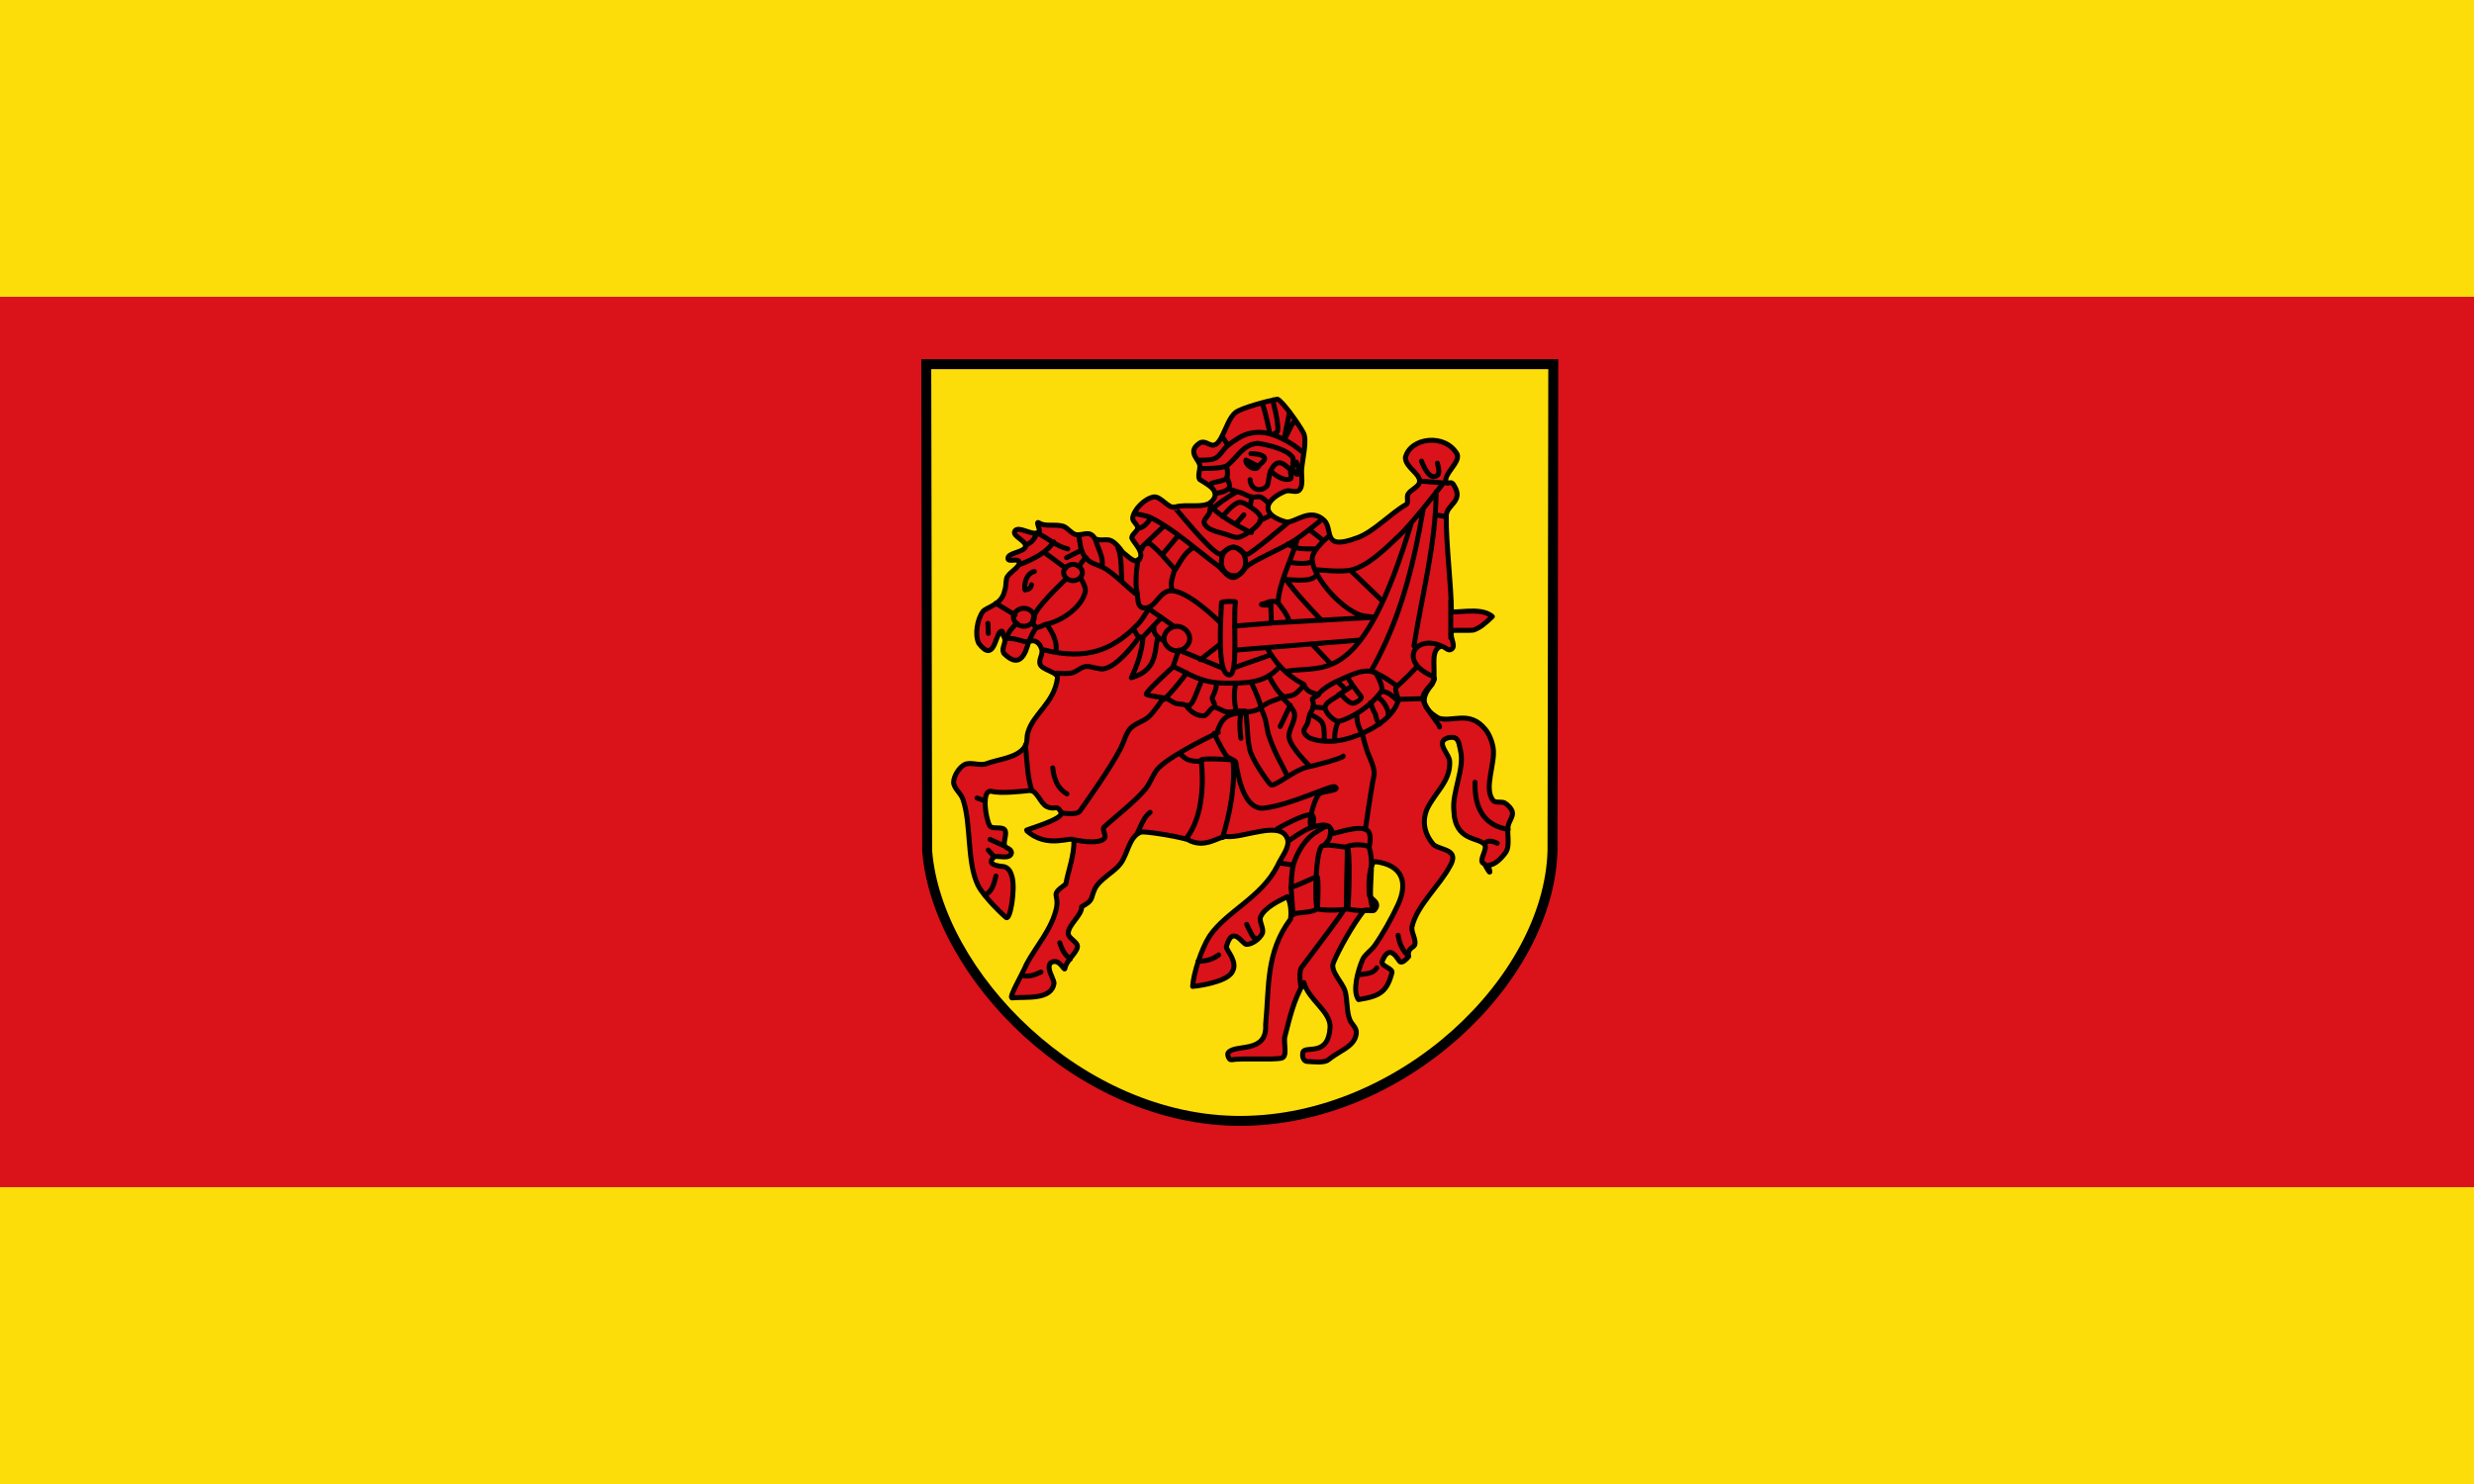
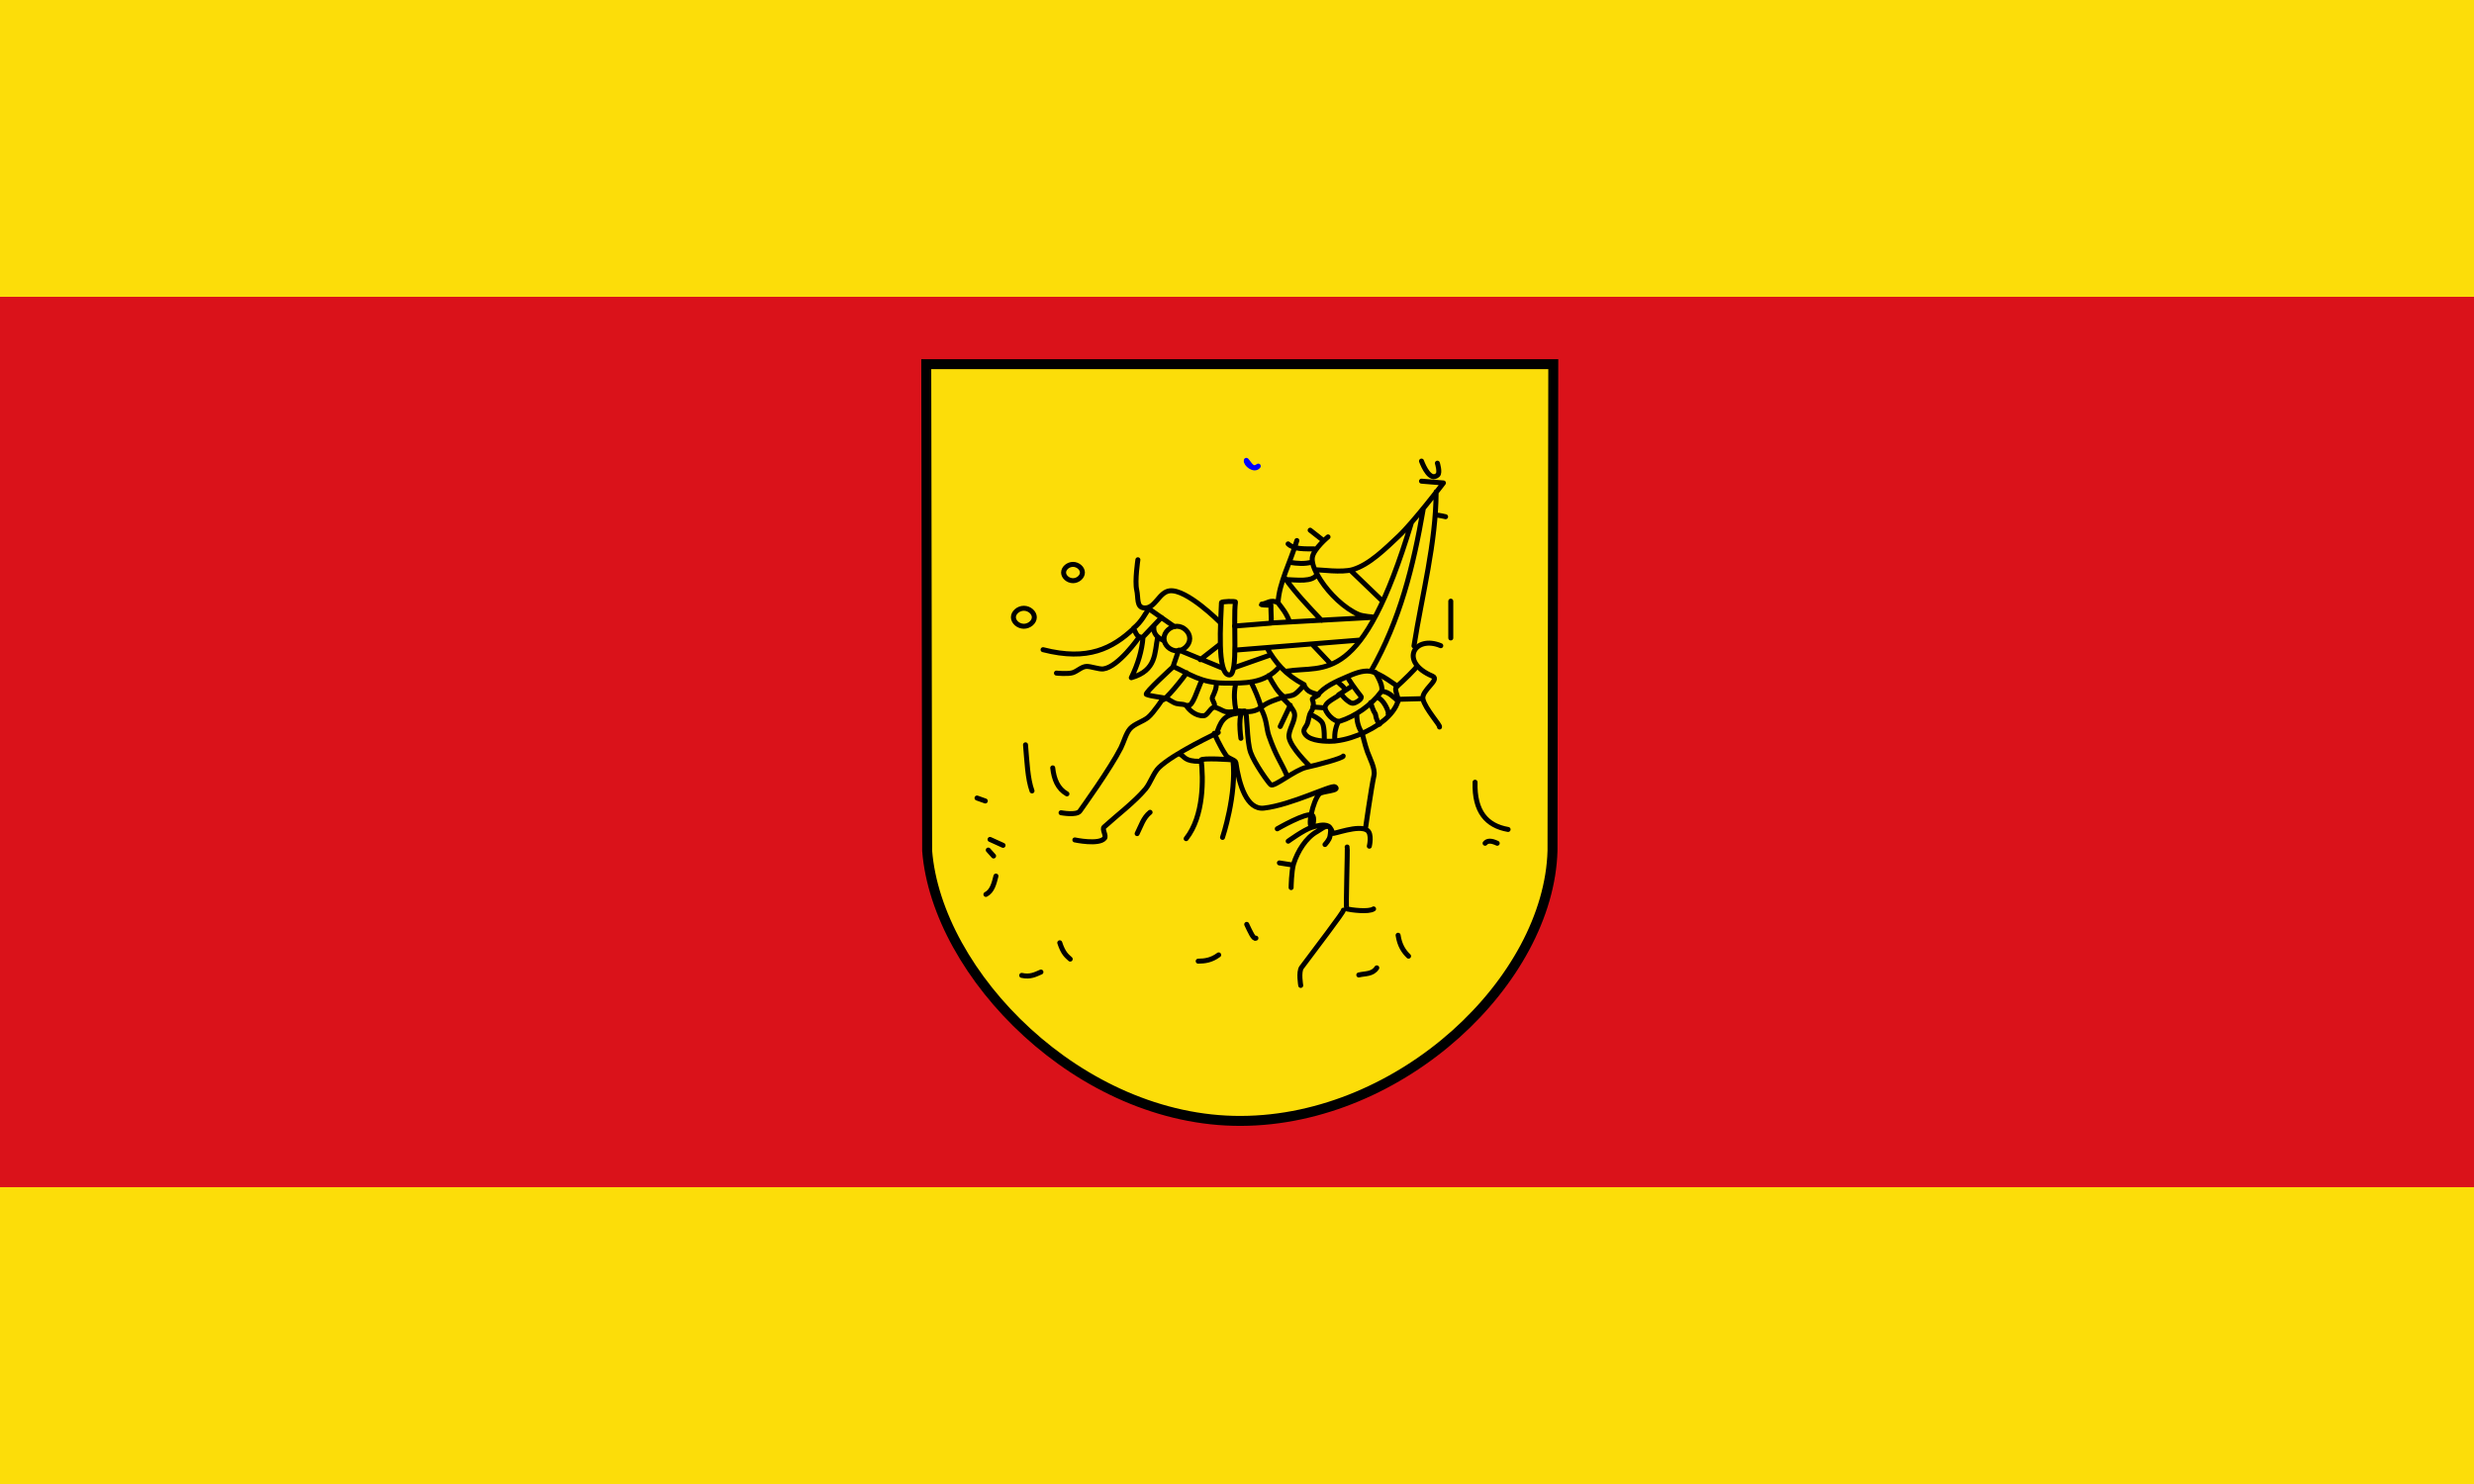
<svg xmlns="http://www.w3.org/2000/svg" xmlns:ns1="http://sodipodi.sourceforge.net/DTD/sodipodi-0.dtd" xmlns:ns2="http://www.inkscape.org/namespaces/inkscape" height="300" width="500" version="1.1" id="svg48" ns1:docname="Flagge_Sendenhorst.svg" ns2:version="0.92.3 (2405546, 2018-03-11)">
  <defs id="defs52" />
  <ns1:namedview pagecolor="#ffffff" bordercolor="#666666" borderopacity="1" objecttolerance="10" gridtolerance="10" guidetolerance="10" ns2:pageopacity="0" ns2:pageshadow="2" ns2:window-width="1280" ns2:window-height="961" id="namedview50" showgrid="false" ns2:zoom="0.70710678" ns2:cx="484.72564" ns2:cy="-208.8922" ns2:window-x="-8" ns2:window-y="-8" ns2:window-maximized="1" ns2:current-layer="svg48" />
  <g transform="translate(0,-752.362)" id="g10">
    <rect height="180" width="500" y="812.36" x="0" fill="#da121a" id="rect4" />
    <rect height="60" width="500" y="992.36" x="0" fill="#fcdd09" id="rect6" />
    <rect height="60" width="500" y="752.36" x="0" fill="#fcdd09" id="rect8" />
  </g>
  <g id="g87">
    <path d="m 187.199,73.625 h 126.721 l -0.155,98.34 c -0.725,26.178 -30.442,54.512 -62.943,54.633 -32.657,0.131 -61.48,-29.646 -63.446,-54.633 l -0.179,-98.34 z" id="path12" ns2:connector-curvature="0" style="fill:#fcdd09;fill-rule:nonzero;stroke:#000000;stroke-width:2.012px;stroke-linecap:butt;stroke-linejoin:miter;stroke-miterlimit:4;stroke-dasharray:none" />
-     <path d="m 203.39,185.501 c 0.81,0.429 1.798,-5.727 1.179,-8.108 -0.214,-0.81 -0.531,-1.923 -1.691,-2.203 -1.159,-0.101 -3.814,-0.433 -1.857,-2.024 0.902,-0.171 3.07,0.567 3.381,-0.679 0.095,-0.979 -1.143,-0.952 -1.357,-1.524 -0.345,-0.893 0.583,-2.441 0,-3.214 -0.571,-0.75 -2.607,0 -3.036,-0.845 -0.83,-1.485 -1.69,-7.311 0.333,-6.929 1.952,0.464 5.679,0.048 7.774,-0.167 1.393,-0.143 2.131,2.572 3.381,3.214 1.75,0.881 2,-0.524 2.964,1.179 0.762,1.369 -7.167,3.524 -7.036,3.655 4.31,3.988 9.346,0.976 9.62,2.024 0.07,3.022 -1.114,6.009 -1.655,8.858 -3.256,2.352 -1.358,1.781 -1.857,4.738 -0.949,4.427 -4.146,7.789 -6.096,11.489 -0.834,2.028 -3.73,6.888 -2.869,6.762 2.721,-0.278 8.029,0.543 8.453,-3.036 -0.234,-1.211 -1.618,-2.967 -0.679,-4.06 1.745,-1.11 2.734,1.757 2.869,1.179 0.298,-1.714 2.381,-3.131 2.536,-4.393 0.131,-0.976 -1.845,-1.714 -1.857,-2.703 -0.024,-1.786 2.81,-3.679 2.703,-5.405 2.491,-1.373 1.722,-1.515 2.667,-3.595 0.988,-2 3.738,-3.274 5.119,-5.024 1.619,-2.072 1.738,-5.584 4.226,-6.476 0.571,-0.202 6.5,0.667 9.381,1.488 3.527,2.011 6.159,-0.608 7.858,-0.595 3.496,0.394 11.194,-3.46 12.382,0.595 0.452,1.655 -1.345,3.691 -2.024,5.274 -3.222,6.452 -10.364,9.281 -13.739,14.251 -1.655,2.56 -3.274,7.584 -3.429,10.179 1.357,-0.119 2.857,-0.417 3.941,-0.714 1.333,-0.369 3.369,-1 4.048,-2.203 1.262,-2.055 -1.167,-4.329 -1.179,-5.072 1.233,-4.618 3.193,-0.575 4.06,-0.5 1.167,0.012 2.714,-1.143 3.203,-2.203 0.44,-0.929 -0.738,-2.453 -0.333,-3.381 0.821,-1.857 3.679,-3.226 5.405,-4.06 0.726,1.274 0.821,3.179 0.643,4.524 -5.036,6.77 -4.297,13.667 -5.036,21.347 0.353,6.053 -6.4,3.762 -7.608,5.75 -0.179,0.405 0.238,1.429 0.679,1.345 2.274,-0.381 8.286,0.083 10.144,-0.333 1.298,-0.298 0.345,-3.107 0.679,-4.393 0.917,-3.512 1.75,-7.393 3.846,-10.87 0.952,3.524 5.405,5.81 5.286,9.001 -0.285,5.874 -4.636,3.851 -5.417,4.905 -0.286,0.595 -0.179,1.988 0.845,2.036 1.274,0.048 3.381,0.357 4.226,-0.345 2.143,-1.762 4.929,-2.536 5.536,-4.774 0.484,-1.548 -0.607,-2.094 -1.143,-3.167 -0.75,-1.643 -0.512,-4.191 -1.012,-5.917 -0.512,-1.798 -3.072,-4.024 -2.369,-5.75 1.143,-2.786 3.917,-7.691 6.096,-10.477 0.405,-0.524 1.702,0.262 2.191,-0.179 1.414,-1.586 -0.863,-2.187 -1.012,-3.036 -0.25,-2.345 0.024,-6.346 1.095,-6.762 5.67,0.636 6.77,4.292 4.655,8.786 -1.202,2.595 -3.072,5.953 -4.738,8.286 -0.619,0.881 -1.929,1.714 -2.369,2.703 -0.976,2.25 -2.119,6.417 -0.845,8.12 4.401,-0.674 5.737,-1.605 6.762,-5.417 0.238,-0.857 -2.083,-1.298 -2.024,-2.191 1.605,-4.237 3.298,-0.19 3.714,0 0.536,0.19 1.286,-0.619 1.655,-1.06 -0.223,-1.773 0.935,-1.783 1.226,-2.322 0.464,-1.024 -0.75,-2.619 -0.512,-3.727 0.905,-4.203 5.584,-8.358 7.608,-12.168 2.125,-3.521 -1.653,-3.227 -3.214,-4.393 -1.913,-2.175 -2.426,-4.744 -1.345,-7.274 1.71,-3.506 4.767,-5.583 4.56,-9.632 -0.083,-1.274 -1.952,-2.917 -1.357,-4.06 0.345,-0.655 1.679,-0.917 2.369,-0.679 0.893,0.31 0.964,1.702 1.191,2.631 0.857,3.595 -1.75,8.405 -1.357,12.084 0.218,6.372 5.132,5.276 6.25,6.929 0.571,0.964 -1.25,3.084 -0.333,3.714 0.083,0.059 0.226,0.059 0.274,0.143 1.964,3.607 0.625,0.241 0.803,0.241 1.31,0.024 2.768,-1.551 3.483,-2.574 0.941,-1.345 0.19,-3.81 0.512,-5.417 0.167,-0.833 1.012,-1.869 0.845,-2.703 -0.143,-0.702 -0.905,-1.476 -1.524,-1.857 -0.619,-0.381 -1.905,0.059 -2.369,-0.512 -2,-2.476 0.512,-7.489 0,-10.643 -0.202,-1.274 -0.798,-2.834 -1.643,-3.81 -3.182,-3.849 -6.586,-1.3 -9.381,-2.191 -4.101,-2.394 -3.191,-4.655 -1.31,-6.846 1.083,-2.155 -0.631,-6.476 1.524,-7.572 0.964,-0.488 1.5,1.071 2.405,0.464 1.06,-0.691 -0.679,-2.764 0.131,-3.753 0.982,-0.132 3.675,0.051 4.393,-0.129 1.286,-0.5 2.143,-1.202 3.714,-2.703 -2.381,-2.191 -8.286,-0.321 -8.286,-1.191 0.024,-4.786 -1.107,-13.656 -1.012,-19.097 -0.062,-2.393 3.668,-2.902 1.524,-6.262 -0.455,-1 -1.329,-0.148 -1.524,-0.5 -0.786,-1.667 2.833,-4.012 2.203,-5.75 -2.401,-4.294 -9.505,-3.451 -10.477,0.679 0.065,2.026 3.06,3.203 2.869,4.905 -0.119,1.024 -1.905,1.595 -2.369,2.536 -0.274,0.548 0.202,1.726 -0.333,2.024 -3.095,1.726 -6.643,5.631 -9.977,6.762 -7.182,2.662 -4.689,-1.671 -6.596,-3.548 -2.796,-2.692 -5.752,0.444 -7.608,0.333 -1.706,-0.413 -4.53,-1.625 -3.548,-3.714 0.571,-1.143 2.191,-2.095 3.381,-2.536 0.762,-0.286 2.119,0.381 2.703,-0.167 0.929,-0.881 0.405,-2.964 0.512,-4.226 0.179,-2.226 1.175,-5.967 0.333,-7.441 -0.928,-1.726 -4.235,-6.414 -5.239,-6.762 -2.05,0.389 -7.232,1.763 -8.453,2.703 -1.179,0.964 -1.857,3.036 -2.536,4.393 -1.922,4.173 -2.888,1.031 -4.56,1.691 -2.7,1.698 -0.614,3.106 -0.167,4.393 0.25,0.881 -0.476,2.262 0,3.048 1.259,0.876 4.7,2.302 2.357,4.56 -1.524,1.357 -5.25,0.345 -7.262,1.024 -1.381,0.452 -2.964,-2.286 -4.393,-2.036 -1.774,0.321 -3.941,2.453 -4.226,4.226 -0.119,0.679 1.036,1.345 1.012,2.024 -0.024,0.714 -1.238,1.333 -1.191,2.036 0.381,0.994 2.843,3.068 1.357,4.56 -0.964,0.512 -2.333,-1.048 -3.214,-1.691 -2.767,-3.867 -3.288,-1.872 -5.572,-2.703 -1.115,-1.9 -2.426,-0.564 -3.893,-0.845 -0.893,-0.214 -1.667,-1.393 -2.536,-1.691 -1.758,-0.499 -3.642,0.163 -4.905,-0.679 -0.785,-0.481 0.405,1.476 0,1.857 -1.06,1.024 -4.203,-1.464 -4.893,-0.167 -0.536,1 2.369,1.941 2.191,3.048 -0.214,1.286 -3.81,1.25 -3.548,2.536 0.131,0.667 1.905,-0.107 2.203,0.5 0.524,1.131 -2.214,2.262 -2.5,3.476 -0.167,0.691 -0.095,1.798 -0.381,2.441 -0.573,2.93 -3.608,3.28 -4.393,4.226 -1.155,1.572 -1.679,4.679 -0.845,6.429 3.126,4.122 3.33,-1.705 4.393,-2.369 0.631,-0.333 0.31,0.405 0.679,1.012 0.714,1.191 -0.631,2.155 0,3.381 4.021,4.127 4.782,-2.196 5.072,-2.357 1.179,-0.548 2.167,0.238 2.572,1.476 0.333,0.976 -0.524,1.893 -0.369,2.917 0.19,1.381 3.81,1.667 3.548,3.036 -0.629,4.922 -4.838,7.134 -5.927,10.833 -0.405,1.202 0.024,2.06 -0.726,3.084 -1.572,2.191 -5.143,2.369 -7.774,3.345 -1.238,0.452 -3.191,-0.452 -4.345,0.167 -1.107,0.583 -2.167,2.298 -2.203,3.548 -0.024,1.155 1.476,2.286 1.857,3.381 1.762,5 0.762,12.62 3.048,17.418 1.131,2.357 5.453,6.429 5.75,6.584 z" id="path14" ns2:connector-curvature="0" style="fill:#da121a;fill-rule:evenodd;stroke:#000000;stroke-width:1.008;stroke-linecap:round;stroke-linejoin:round;stroke-miterlimit:4;stroke-dasharray:none" />
+     <path d="m 203.39,185.501 z" id="path14" ns2:connector-curvature="0" style="fill:#da121a;fill-rule:evenodd;stroke:#000000;stroke-width:1.008;stroke-linecap:round;stroke-linejoin:round;stroke-miterlimit:4;stroke-dasharray:none" />
    <path d="m 251.889,93.066 c 0.694,0.716 1.164,2.1 2.409,1.163 -0.813,1.052 -2.622,-0.482 -2.409,-1.163 z" id="path18" ns2:connector-curvature="0" style="fill:none;stroke:#0000fb;stroke-width:1.008;stroke-linecap:round;stroke-linejoin:round;stroke-miterlimit:4;stroke-dasharray:none" />
-     <path d="m 246.84,113.695 c -0.038,-3.985 4.856,-4.135 4.901,0 -0.067,3.775 -4.856,3.4 -4.901,0" id="path20" ns2:connector-curvature="0" style="fill:none;stroke:#000000;stroke-width:1.008;stroke-linecap:round;stroke-linejoin:round;stroke-miterlimit:4;stroke-dasharray:none" />
-     <path d="m 260.934,179.261 c 0.166,0.333 4.672,-1.907 5.241,-2.029 0.345,-0.074 0.153,6.036 0.085,6.255 -0.381,1.22 -4.902,0.823 -4.902,1.437 0,0.338 -0.476,-5.77 -0.423,-5.663" id="path22" ns2:connector-curvature="0" style="fill:none;stroke:#000000;stroke-width:1.008;stroke-linecap:round;stroke-linejoin:round;stroke-miterlimit:4;stroke-dasharray:none" />
-     <path d="m 267.274,170.977 c 1.301,-0.438 3.788,0.326 4.987,0.254 0.684,-0.041 0.346,12.244 0.085,12.425 -0.579,0.401 -5.03,0.428 -6.17,0.085 -0.503,-1.398 -0.311,-12.213 1.099,-12.763" id="path24" ns2:connector-curvature="0" style="fill:none;stroke:#000000;stroke-width:1.008;stroke-linecap:round;stroke-linejoin:round;stroke-miterlimit:4;stroke-dasharray:none" />
-     <path d="m 272.259,171.23 c -0.152,-0.38 3.335,-0.784 4.395,0 1.347,3.377 -0.574,10.355 0.948,12.509" id="path26" ns2:connector-curvature="0" style="fill:none;stroke:#000000;stroke-width:1.008;stroke-linecap:round;stroke-linejoin:round;stroke-miterlimit:4;stroke-dasharray:none" />
    <path d="m 277.604,183.74 c -0.983,0.688 -4.585,0.208 -5.428,0 -0.231,-0.057 0.22,-12.171 0.085,-12.509" id="path28" ns2:connector-curvature="0" style="fill:none;stroke:#000000;stroke-width:1.008;stroke-linecap:round;stroke-linejoin:round;stroke-miterlimit:4;stroke-dasharray:none" />
    <path d="m 248.467,136.449 c -2.596,-0.025 -1.735,-10.886 -1.606,-14.623 0.009,-0.273 2.86,-0.32 2.832,-0.127 -0.526,3.61 0.629,14.767 -1.226,14.749" id="path30" ns2:connector-curvature="0" style="fill:none;stroke:#000000;stroke-width:1.008;stroke-linecap:round;stroke-linejoin:round;stroke-miterlimit:4;stroke-dasharray:none" />
    <path d="m 240.446,129.085 c 6.7e-4,1.299 -1.238,2.482 -2.6,2.482 -1.362,0 -2.601,-1.183 -2.6,-2.482 -6.7e-4,-1.299 1.238,-2.482 2.6,-2.482 1.362,0 2.601,1.183 2.6,2.482" id="path32" ns2:connector-curvature="0" style="fill:none;stroke:#000000;stroke-width:1.008;stroke-linecap:round;stroke-linejoin:round;stroke-miterlimit:4;stroke-dasharray:none" />
    <path d="m 216.855,117.389 c -0.996,0 -1.902,-0.785 -1.902,-1.648 0,-0.863 0.906,-1.648 1.902,-1.648 0.996,0 1.902,0.785 1.902,1.648 0,0.863 -0.906,1.648 -1.902,1.648" id="path34" ns2:connector-curvature="0" style="fill:none;stroke:#000000;stroke-width:1.008;stroke-linecap:round;stroke-linejoin:round;stroke-miterlimit:4;stroke-dasharray:none" />
    <path d="m 206.924,126.602 c -1.107,0 -2.113,-0.866 -2.113,-1.818 -2e-4,-0.952 1.007,-1.818 2.113,-1.818 1.107,0 2.113,0.866 2.113,1.818 2e-4,0.952 -1.007,1.818 -2.113,1.818" id="path36" ns2:connector-curvature="0" style="fill:none;stroke:#000000;stroke-width:1.008;stroke-linecap:round;stroke-linejoin:round;stroke-miterlimit:4;stroke-dasharray:none" />
-     <path d="m 211.577,126.276 c 1.319,1.823 2.145,3.646 1.823,5.469 m -3.825,-4.96 c -0.78,0.786 -1.053,1.717 -1.703,2.958 -1.762,-0.017 -2.113,-0.746 -4.377,-0.666 0.176,-1.365 1.149,-2.191 1.992,-3.067 m 3.55,-10.481 c -2.246,0.5 -2.121,4.382 -1.734,3.678 0.904,-0.076 1.037,-0.537 1.167,-1 m -8.815,7.802 0.085,2.029 m 1.521,-6.086 3.888,2.367 m 5.896,-12.655 4.331,3.189 m 3.043,2.029 c 0,0 1.08,1.781 0.93,2.62 -0.572,3.193 -4.828,6.085 -7.861,6.677 -0.779,0.152 -1.527,0.933 -2.198,0.507 -0.866,-0.549 -0.506,-1.897 0,-2.789 1.436,-2.528 6.213,-6.804 6.086,-6.846 m 4.142,-4.311 c -0.338,0 -1.352,1.606 -1.352,1.606 m 7.776,-3.635 c 0.754,1.751 0.634,4.508 0.761,6.677 m -5.325,-8.368 c 0.474,1.803 1.688,3.606 1.352,5.41 m -4.733,-6.255 0.507,3.043 m -2.958,1.521 3.043,-1.521 c 0.98,2.975 3.179,2.613 5.122,3.943 2.127,1.455 3.878,3.318 5.782,4.848 m -16.567,-10.481 c -1.128,1.897 -3.611,3.342 -6.762,4.564 m 9.636,-3.127 c -2.307,-0.512 -4.066,-2.249 -6.239,-3.226 -0.633,1.521 -1.007,1.8 -2.298,2.55 m 30.135,4.722 c -0.261,1.414 -1.075,2.829 -0.478,4.244 m 1.255,-11.057 -3.287,3.945 m -4.124,-1.136 c 0.225,-1.108 0.922,-1.115 1.614,-1.136 1.964,1.522 3.462,3.511 5.14,5.319 1.111,-1.711 1.969,-3.726 3.825,-4.542 m -10.638,0 4.662,-4.423 m -2.749,-1.554 c -0.683,0.959 -1.328,1.966 -2.63,2.152 m -0.598,-2.988 c 0,0 2.306,0.379 3.182,0.808 4.486,2.196 9.528,6.754 13.553,9.712 0.948,0.697 1.932,2.405 3.108,2.391 1.198,-0.014 2.11,-1.847 3.108,-2.51 2.646,-1.759 6.662,-3.286 9.324,-5.02 1.713,-1.116 5.008,-3.812 5.008,-3.812 m -15.288,-1.328 -1.673,1.913 m 3.285,-5.566 -0.355,2.003 m 4.109,1.753 -2.139,1.092 m -7.531,-0.837 c 0,0 2.043,-2.647 3.347,-2.869 0.683,-0.116 1.581,0.444 2.152,0.837 0.836,0.576 2.27,1.495 2.271,2.51 0.001,0.965 -2.271,2.63 -2.271,2.63 m -7.292,-4.901 c 1.226,-1.076 2.798,-2.152 4.662,-3.227 m -5.26,2.152 c -1.274,1.427 9.978,7.238 7.992,5.886 0,0 -1.628,1.042 -2.374,1.166 -0.652,0.109 -1.529,-0.257 -2.152,-0.478 -1.511,-0.537 -4.274,-0.869 -4.781,-2.391 -0.228,-0.685 0.869,-1.46 1.076,-2.152 0.176,-0.588 0.239,-2.032 0.239,-2.032 z m 7.118,-8.559 2.536,1.268 c -0.631,1.216 -2.772,-0.339 -2.536,-1.268 z m 10.178,0.409 c 0,0 0.987,2.103 0.254,2.451 -0.49,0.233 -0.83,-1.31 -1.303,-1.043 -0.4,0.226 0.229,1.608 -0.085,1.944 -1.389,0.624 -3.076,-0.686 -4.101,-1.565 m -8.071,3.763 c 0,0 1.547,0.446 2.198,0.676 0.644,0.227 1.443,0.716 2.113,0.845 0.523,0.101 1.275,-0.184 1.775,0 0.625,0.23 1.319,0.991 1.319,0.991 m -10.499,-1.752 c 0,0 2.357,-0.179 2.84,-1.183 0.272,-0.564 -0.423,-1.86 -0.423,-1.86 m -3.127,1.014 c 2.58,-0.843 3.646,-0.125 3.043,-3.466 m 4.899,-2.528 c 0.239,0 2.434,0.034 2.749,0.837 0.235,0.598 -0.978,1.185 -1.224,1.779 m -11.805,0.373 c 0,0 3.949,0.153 5.363,-0.507 2.286,-1.714 3.103,-4.265 6.292,-4.573 2.085,0.335 5.938,1.187 7.052,2.869 0.178,0.291 0.098,0.797 0.06,1.136 0.01,3.136 -1.325,-0.407 -3.003,-0.032 -0.778,0.215 -1.196,0.976 -1.539,1.706 -0.392,0.834 -0.267,2.184 -0.717,2.988 -1.463,1.4 -3.314,0.552 -3.407,-1.315 m -15.36,5.499 c 0.069,-0.086 7.172,8.919 9.204,9.563 0.502,0.159 1.532,-1.352 2.749,-1.434 0.999,-0.068 1.747,1.341 2.749,1.494 0.672,0.103 8.487,-6.574 8.487,-6.574 m 0.06,-22.233 c 0.26,0.061 -1.316,5.983 -0.837,5.439 0.068,-0.077 1.836,-4.321 2.105,-3.379 m -6.826,-3.852 c 0.341,0 1.544,5.141 1.614,6.096 0.036,0.499 1.512,0.071 1.614,-0.418 0.334,-1.611 -1.027,-6.335 -1.016,-6.335 m -10.16,7.411 1.132,1.766 m -5.854,3.016 c 0,0 2.395,0.075 3.287,-0.359 0.969,-0.472 1.66,-1.908 2.51,-2.57 1.129,-0.878 2.743,-2.019 4.124,-2.391 3.299,-0.904 5.968,0.337 8.726,1.972 0.728,0.432 2.271,1.673 2.271,1.673" id="path38" ns2:connector-curvature="0" style="fill:none;stroke:#000000;stroke-width:1.008;stroke-linecap:round;stroke-linejoin:round;stroke-miterlimit:4;stroke-dasharray:none" />
    <path d="m 286.286,134.733 c 0.126,0.189 -2.952,3.158 -4.004,4.064 -0.668,0.575 0.444,2.071 0.239,2.929 -0.343,1.433 -1.668,2.954 -2.809,3.885 -2.809,2.291 -7.373,4.238 -10.997,4.244 -1.696,0.003 -4.505,-0.221 -5.14,-1.793 -0.253,-0.626 0.417,-1.139 0.662,-1.812 0.284,-0.781 0.273,-1.662 0.712,-2.312 0.596,-0.882 0.587,-1.832 0.275,-2.511 -0.148,-0.322 0.889,-0.599 1.1,-0.896 1.194,-1.68 3.845,-2.831 5.738,-3.646 1.474,-0.635 3.189,-1.399 4.781,-1.195 1.929,0.247 5.558,3.048 5.558,3.048" id="path40" ns2:connector-curvature="0" style="fill:none;stroke:#000000;stroke-width:1.008;stroke-linecap:round;stroke-linejoin:round;stroke-miterlimit:4;stroke-dasharray:none" />
    <path d="m 263.513,138.439 c 0.797,1.733 1.975,1.554 2.929,2.032 m -15.955,3.706 c -3.314,0.178 -3.875,2.012 -4.662,4.244 m 10.546,-11.845 c 0.942,1.699 1.881,3.406 3.043,4.226 m -6.593,-2.958 c 0.764,1.574 1.487,3.19 2.029,4.987 m -5.16,-4.395 c -0.36,1.848 -0.228,3.532 0.085,5.156 m -3.972,-5.494 c 0.099,1.011 -0.329,1.852 -0.778,2.863 -0.231,0.521 0.71,1.303 0.356,1.87 m -2.449,-5.409 c -0.959,1.985 -1.916,5.59 -2.875,5.156 m -0.254,-6.593 c -0.165,0.515 -4.63,6.04 -4.902,5.494 m 28.623,-2.958 c 0,0 -1.259,1.486 -1.913,1.86 -0.652,0.372 -1.655,0.352 -2.367,0.592 -1.279,0.431 -3.112,0.987 -4.142,1.86 -1.285,1.089 -2.848,1.166 -4.226,0.93 -1.073,-0.184 -2.033,0.379 -3.254,0.084 -0.642,-0.155 -1.769,-0.98 -2.325,-0.845 -0.77,0.188 -1.238,1.64 -2.029,1.69 -1.753,0.111 -3.08,-1.37 -3.381,-1.86 -0.365,-0.593 -1.3,-0.395 -2.131,-0.608 -0.758,-0.195 -1.401,-0.817 -2.011,-0.998 -1.192,-0.353 -2.898,-0.395 -4.057,-0.845 -0.519,-0.2 5.405,-5.578 5.405,-5.578 m 9.128,13.27 c 0,0 -9.006,4.181 -12.002,7.1 -1.094,1.065 -1.728,3.137 -2.705,4.311 -2.181,2.621 -6.041,5.559 -8.368,7.692 -0.505,0.463 0.52,1.753 0.085,2.282 -1.142,1.387 -6.001,0.338 -6.001,0.338 m 17.921,-28.738 c 0,0 -2.009,3.063 -3.127,3.973 -1.021,0.83 -2.765,1.295 -3.635,2.282 -0.822,0.933 -1.296,2.78 -1.86,3.888 -2.138,4.207 -7.674,11.886 -8.283,12.763 -0.651,0.937 -3.804,0.338 -3.804,0.338 m -0.931,-28.231 c 0,0 2.279,0.239 3.296,-0.085 0.932,-0.297 1.811,-1.241 2.789,-1.268 0.862,-0.024 2.525,0.614 3.381,0.507 3.063,-0.383 7.185,-6.339 7.185,-6.339 m -19.356,2.451 c 9.118,2.35 14.05,-0.326 18.257,-4.226 m 1.944,1.69 c -0.207,2.733 -1.033,5.466 -2.367,8.199 5.13,-1.455 4.684,-5.035 5.325,-8.199 m 15.721,6.086 6.823,-2.397 m 2.052,2.313 c -2.998,3.483 -7.118,3.31 -10.988,3.296 -4.841,-0.017 -7.277,-1.91 -10.484,-3.381 l 1.099,-3.212 m 17.835,-0.592 c 1.724,2.99 3.617,5.384 7.553,7.489 m 1.808,-7.963 3.401,3.601 m -19.102,-2.62 25.188,-2.029 m -32.288,3.973 3.888,-3.043 m -8.199,1.099 8.791,3.635 m -13.862,-8.329 c -0.157,1.369 0.701,2.174 1.972,2.749 m -2.809,-6.694 c -0.998,1.414 -1.57,2.829 -3.287,4.244 0.534,0.89 0.635,1.911 1.898,1.78 l 3.78,-3.992 m -2.63,-1.793 5.2,3.646 m -7.354,-13.507 c 0,0 -0.655,4.292 -0.239,6.096 0.373,1.619 -0.104,3.542 1.554,3.646 2.217,0.139 2.931,-3.234 5.14,-3.467 3.435,-0.362 10.041,6.276 10.041,6.276 m 3.042,0.851 7.396,-0.592 m 1.395,-4.099 c 0.87,1.135 1.644,2.028 2.292,3.718 m -0.982,-8.832 c 2.264,3.194 4.89,5.904 7.48,8.664 m -7.607,-8.283 c 2.693,0.087 5.842,0.63 6.72,-1.099 m -5.579,-2.367 c 1.552,0.253 3.082,0.375 4.522,-0.042 m -3.043,-4.353 c -1.268,4.282 -3.593,8.532 -3.804,12.55 -1.558,-0.735 -2.238,0.232 -3.296,0.297 -0.494,0.233 1.24,0.169 1.86,0.254 -0.028,1.212 0.092,2.349 0.064,3.56 l 20.685,-1.14 m -17.284,-14.845 c 1.155,1.127 3.315,0.996 5.579,1.014 m -1.119,-3.781 2.364,1.847 m 1.247,-0.494 c 0,0 -2.911,2.419 -3.168,4.119 -0.222,1.467 0.883,3.404 1.69,4.649 1.728,2.663 4.766,5.7 7.692,6.931 0.842,0.354 2.958,0.507 2.958,0.507 m -4.649,-9.467 6.508,6.255 m 10.734,-17.412 c 0.592,0 1.995,0.338 1.995,0.338 m -6.897,1.183 c -10.041,33.323 -17.482,28.78 -25.158,30.037 m 27.524,-32.7 c -1.977,11.495 -4.705,22.428 -10.481,32.583 m 16.059,-14.031 v 7.438 m -2.958,-29.56 c -0.049,10.537 -2.822,20.629 -4.48,31.166 m 1.521,-37.359 c 0.43,1.139 1.789,4.198 3.296,2.789 0.493,-0.511 -0.085,-2.367 -0.085,-2.367 m -3.212,3.635 4.436,0.362 c 0,0 -6.106,8.001 -9.099,10.805 -2.586,2.423 -5.864,5.736 -9.267,6.722 -2.174,0.63 -6.588,0.009 -7.277,0.029" id="path42" ns2:connector-curvature="0" style="fill:none;stroke:#000000;stroke-width:1.008;stroke-linecap:round;stroke-linejoin:round;stroke-miterlimit:4;stroke-dasharray:none" />
    <path d="m 270.508,140.471 2.749,-1.793 m -0.837,-1.793 c -0.24,0.053 1.698,2.725 2.63,3.885 0.373,0.465 -0.856,1.23 -1.434,1.375 -0.578,0.145 -1.151,-0.401 -1.614,-0.777 -0.361,-0.293 -1.016,-1.136 -1.016,-1.136 m 16.137,1.016 -4.483,0.12 m -3.407,-1.614 c 1.471,0.065 2.319,1.169 3.347,1.972 m -4.365,-0.717 c 1.351,0.042 2.626,3.14 2.331,3.287 m -3.526,-2.271 c 0.25,0.898 0.537,1.719 0.945,2.3 0.185,1.173 0.505,1.677 0.848,2.063 m -4.606,-2.092 c -0.001,1.235 0.167,2.47 0.956,3.706 m -4.662,-2.211 c -0.474,1.08 -0.872,2.236 -0.717,3.945 m -4.838,-5.26 c 0,0 1.914,0.859 2.331,1.733 0.456,0.955 0.359,3.467 0.359,3.467 m -2.271,-6.754 2.331,0.179 m 10.28,-7.172 c 0.618,1.096 1.752,3.105 1.136,3.945 -1.973,2.687 -5.298,4.982 -8.308,5.917 -1.094,0.34 -3.21,-1.891 -2.988,-2.929 0.276,-1.294 3.174,-2.1 3.885,-3.347 0.266,-0.466 -0.837,-1.076 -1.255,-1.614 m -9.682,4.662 -2.032,4.303 m 16.556,1.315 c 0,0 0.576,2.438 1.076,3.825 0.481,1.335 1.619,3.395 1.315,4.781 -0.538,2.448 -1.733,10.818 -1.733,10.818 m -16.915,-26.655 c 0,0 2.288,2.022 2.57,3.227 0.346,1.483 -1.357,3.464 -1.076,4.961 0.39,2.072 4.064,5.618 4.064,5.618 m -9.856,-11.714 c 1.355,2.378 1.188,4.184 1.68,5.616 1.496,4.353 2.463,5.261 3.758,8.31 m 11.296,-4.124 c 0,0.404 -5.248,1.811 -7.411,2.271 -2.361,0.502 -6.568,4.078 -7.232,3.526 -0.461,-0.384 -3.262,-4.287 -4.064,-6.515 -0.859,-2.386 -0.635,-8.297 -1.136,-8.368 -1.678,-0.237 -0.837,5.499 -0.837,5.499 m -5.379,-1.016 c 0,0 1.086,2.549 2.372,4.453 0.479,0.709 1.912,0.916 1.991,1.464 0.646,4.446 2.19,9.605 5.678,9.204 5.59,-0.643 13.632,-4.756 14.344,-4.303 1.273,0.81 -2.62,0.843 -3.168,1.434 -1.291,1.396 -2.51,6.938 -1.375,6.634 0.044,-0.012 0.544,-1.978 -0.06,-2.331 -1.144,-0.67 -7.052,2.749 -7.052,2.749 m -19.77,-15.164 c 1.141,0.579 0.98,1.549 4.142,1.521 m -2.789,15.637 c 3.637,-4.597 3.476,-12.218 3.043,-15.89 -0.054,-0.462 6.412,-0.109 6.424,0 0.763,7.108 -2.113,15.637 -2.113,15.637 m 29.668,1.775 c 0,0 0.599,-2.488 -0.423,-3.212 -1.737,-1.231 -7.016,0.93 -7.016,0.592 0,-0.338 -0.402,-1.205 -0.845,-1.437 -0.901,-0.472 -2.41,-0.051 -3.381,0.254 -1.573,0.493 -4.733,2.789 -4.733,2.789 m -1.775,4.395 2.705,0.423 m -0.338,4.564 c 0,0 0.05,-3.391 0.507,-4.818 0.789,-2.465 2.463,-5.265 4.733,-6.508 0.734,-0.402 1.739,-1.37 2.451,-0.93 0.482,0.298 0.247,1.298 0.169,1.86 -0.103,0.747 -1.014,1.69 -1.014,1.69 m 3.719,13.27 c 0.218,0.182 -6.002,8.266 -8.452,11.58 -0.649,0.878 -0.169,3.635 -0.169,3.635 m 28.05,-52.238 c 0.265,-0.265 -2.908,-3.684 -3.345,-5.642 -0.393,-1.76 3.583,-3.947 1.921,-4.646 -6.826,-2.872 -3.649,-8.38 1.68,-6.15 m -12.936,65.124 c -0.865,1.344 -2.359,1.119 -3.635,1.437 m 7.945,-8.03 c 0.309,2.068 1.133,3.278 2.113,4.226 m 13.439,-35.162 c -0.167,5.935 2.34,8.796 6.677,9.551 m -2.198,2.789 c -1.318,-0.626 -2.033,-0.498 -2.451,0 m -48.178,16.398 c 0.684,1.442 1.393,3.086 1.86,2.789 m -7.522,3.381 c -1.521,1.125 -2.843,1.253 -4.142,1.268 m -27.978,-3.717 c 0.704,2.161 1.409,2.661 2.113,3.296 m -5.917,2.62 c -1.111,0.471 -2.127,1.07 -3.888,0.676 m 25.947,-32.968 c -1.387,1.094 -1.852,2.804 -2.62,4.311 m -17.056,-13.292 c 0.253,2.316 1.026,4.215 2.869,5.26 m -14.344,16.614 c -0.382,1.53 -0.769,3.056 -2.032,3.706 m 0.478,-8.965 1.076,1.195 m -0.717,-3.347 2.63,1.195 m -5.26,-9.563 1.673,0.597 m 8.128,-11.356 c 0.295,3.322 0.418,6.903 1.315,9.324" id="path44" ns2:connector-curvature="0" style="fill:none;stroke:#000000;stroke-width:1.008;stroke-linecap:round;stroke-linejoin:round;stroke-miterlimit:4;stroke-dasharray:none" />
  </g>
</svg>